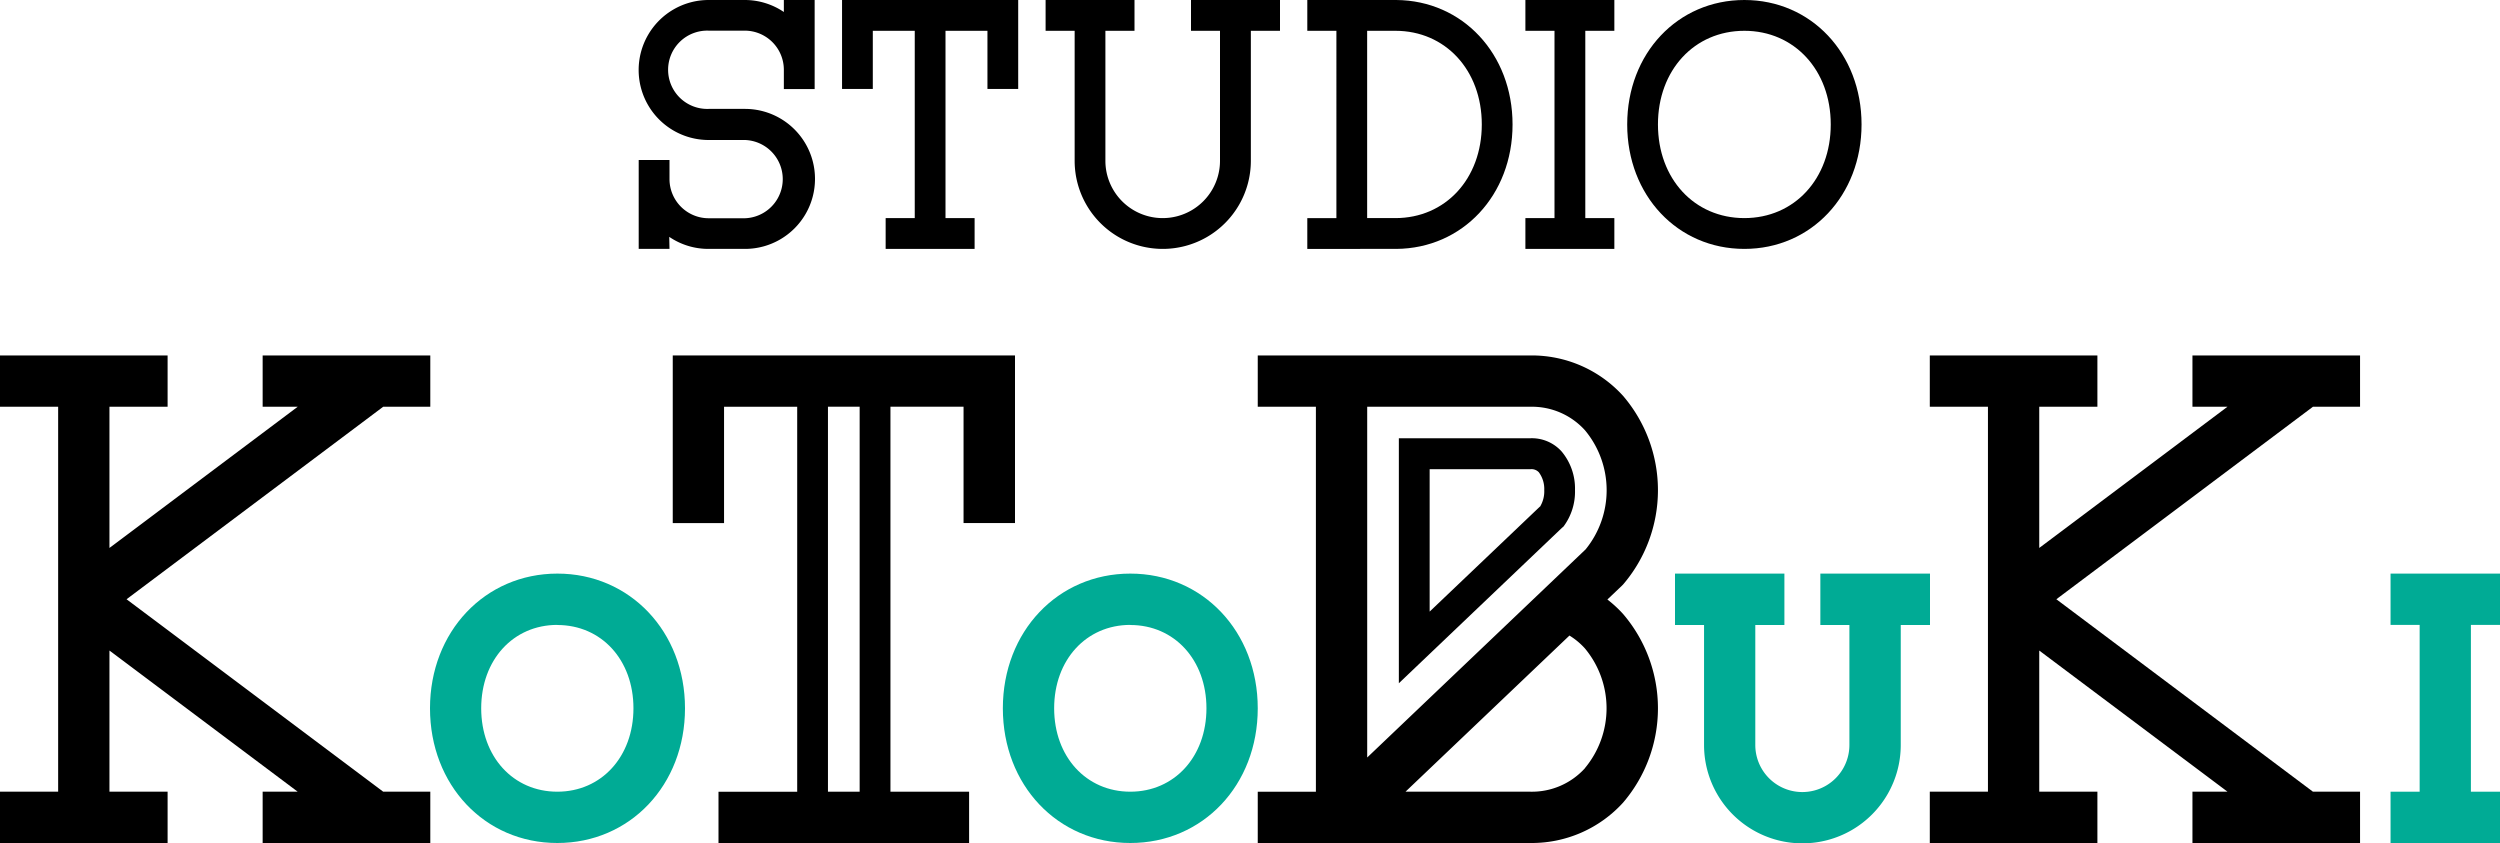
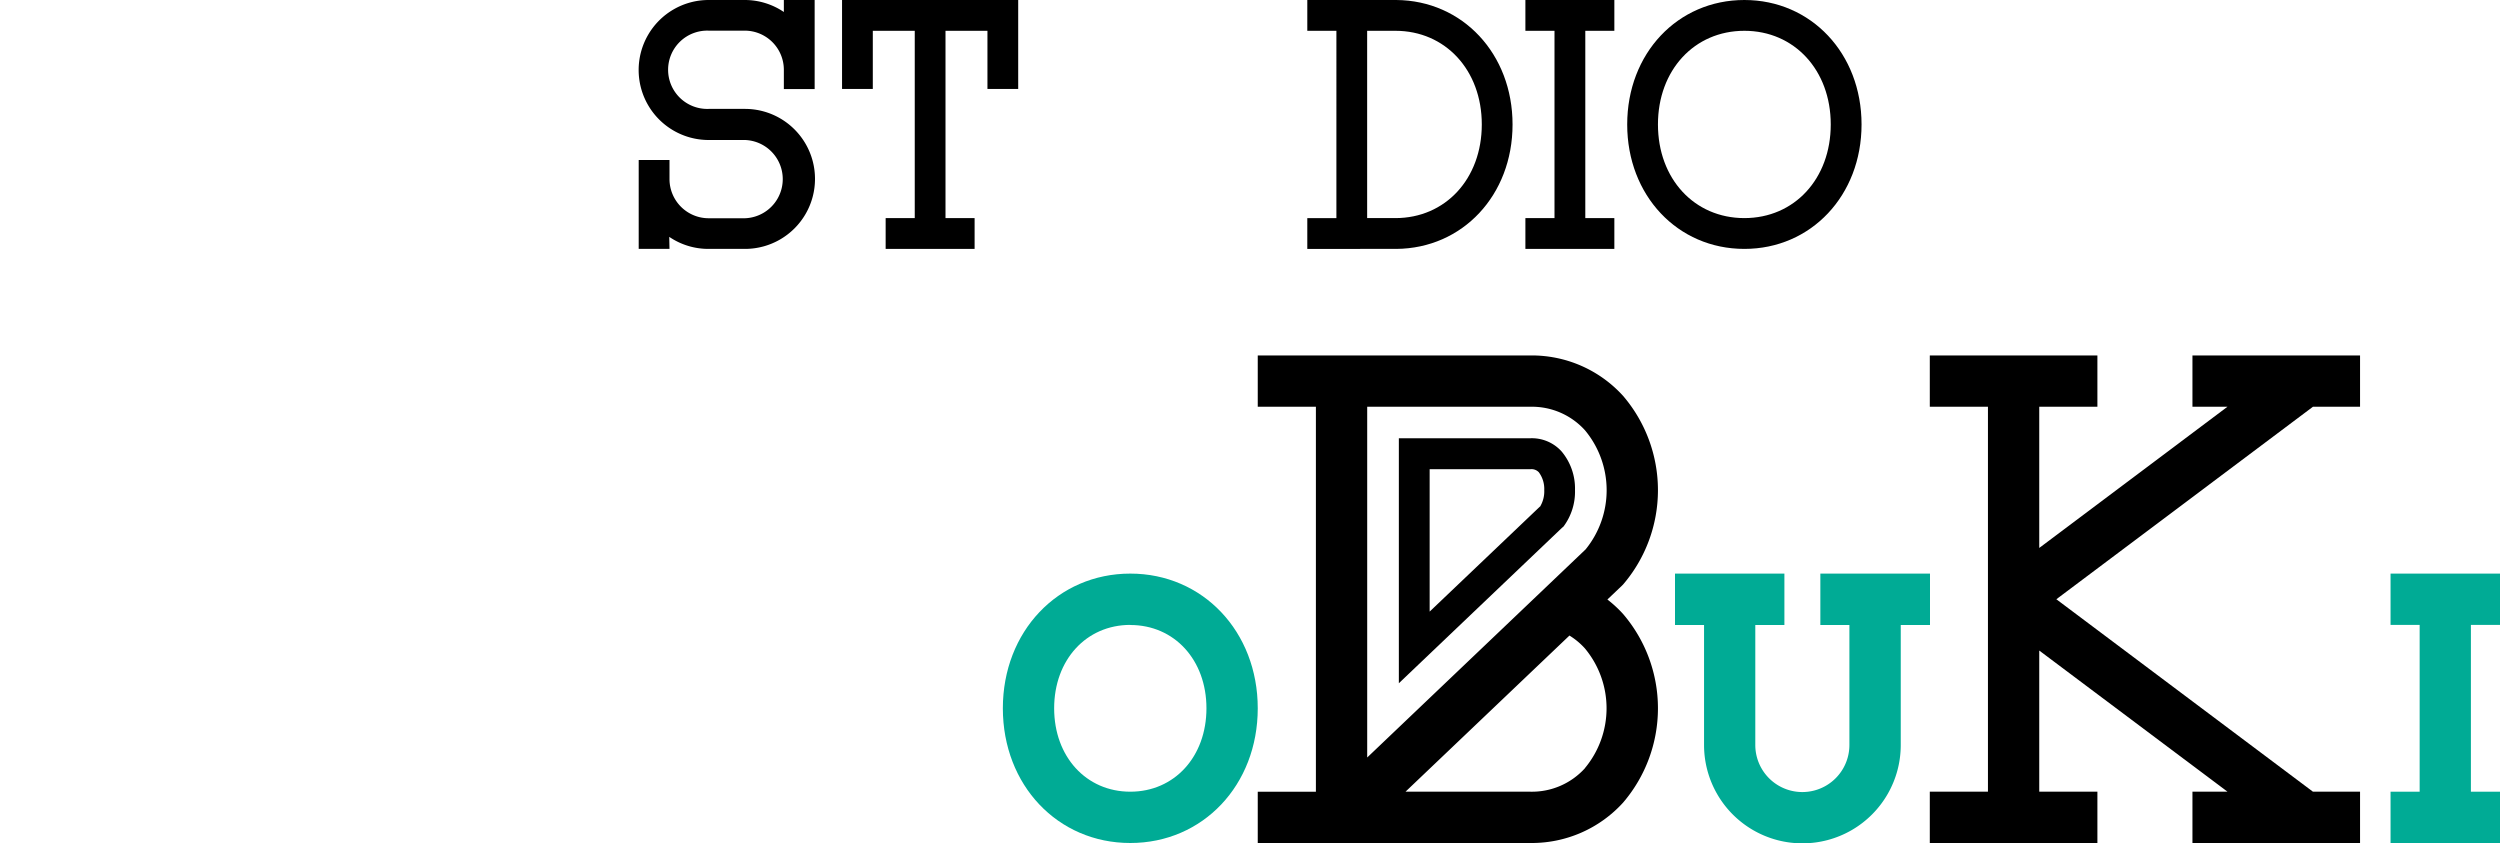
<svg xmlns="http://www.w3.org/2000/svg" viewBox="0 0 500 168.6">
  <polygon points="322.87 49.78 322.87 43.62 317.06 43.62 317.06 6.16 322.87 6.16 322.87 0 305.08 0 305.08 6.16 310.9 6.16 310.9 43.62 305.08 43.62 305.08 49.78 322.87 49.78" />
  <path d="M348.87,49.78c13.36,0,23.44-10.7,23.44-24.89S362.23,0,348.87,0s-23.43,10.7-23.43,24.89S335.51,49.78,348.87,49.78Zm0-43.62c10,0,17.28,7.87,17.28,18.73s-7.26,18.73-17.28,18.73-17.28-7.88-17.28-18.73S338.86,6.16,348.87,6.16Z" />
  <path d="M279.08,49.78h.17c13.27-.09,23.26-10.75,23.26-24.88S292.52.1,279.25,0H261.46V6.16h5.82V43.62h-5.82v6.16ZM273.43,6.16h5.65c10,0,17.28,7.87,17.28,18.73s-7.27,18.73-17.28,18.73h-5.65Z" />
  <polygon points="174.56 6.16 182.95 6.16 182.95 43.62 177.13 43.62 177.13 49.78 194.92 49.78 194.92 43.62 189.1 43.62 189.1 6.16 197.49 6.16 197.49 17.79 203.64 17.79 203.64 0 168.41 0 168.41 17.79 174.56 17.79 174.56 6.16" />
-   <path d="M214.93,32.16a17.62,17.62,0,1,0,35.24,0v-26H256V0H238.2V6.16H244v26a11.46,11.46,0,1,1-22.92,0v-26h5.82V0H209.12V6.16h5.81Z" />
  <path d="M133.85,47.37a13.87,13.87,0,0,0,7.83,2.41H149a14,14,0,0,0,0-28h-7.27a7.83,7.83,0,1,1,0-15.65H149A7.83,7.83,0,0,1,156.77,14v3.81h6.16V0h-6.16V2.4A13.93,13.93,0,0,0,149,0h-7.27a14,14,0,1,0,0,28H149a7.83,7.83,0,0,1,0,15.65h-7.27a7.84,7.84,0,0,1-7.83-7.83V32h-6.16V49.78h6.16Z" />
-   <path d="M192.71,71.09H134.55v33.53h10.26V81.35h14.63v77H143.7V168.6h50.12V158.34H178.09v-77h14.62v23.27H203V71.09Zm-20.78,87.25h-6.34v-77h6.34Z" />
-   <polygon points="76.64 81.35 86.06 81.35 86.06 71.09 52.53 71.09 52.53 81.35 59.54 81.35 21.89 109.59 21.89 81.35 33.52 81.35 33.52 71.09 21.89 71.09 11.63 71.09 0 71.09 0 81.35 11.63 81.35 11.63 158.34 0 158.34 0 168.6 11.63 168.6 21.89 168.6 33.52 168.6 33.52 158.34 21.89 158.34 21.89 130.11 59.54 158.34 52.53 158.34 52.53 168.6 86.06 168.6 86.06 158.34 76.64 158.34 25.31 119.85 76.64 81.35" />
  <polygon points="462.59 81.35 472.01 81.35 472.01 71.09 438.49 71.09 438.49 81.35 445.49 81.35 407.85 109.59 407.85 81.35 419.48 81.35 419.48 71.09 407.85 71.09 397.59 71.09 385.96 71.09 385.96 81.35 397.59 81.35 397.59 158.34 385.96 158.34 385.96 168.6 397.59 168.6 407.85 168.6 419.48 168.6 419.48 158.34 407.85 158.34 407.85 130.11 445.5 158.34 438.49 158.34 438.49 168.6 472.01 168.6 472.01 158.34 462.59 158.34 411.27 119.85 462.59 81.35" />
-   <path d="M111.46,168.6C96.93,168.6,86,157,86,141.66s11-26.94,25.48-26.94S137,126.3,137,141.66,126,168.6,111.46,168.6Zm0-43.62c-8.82,0-15.22,7-15.22,16.68s6.4,16.68,15.22,16.68,15.23-7,15.23-16.68S120.29,125,111.46,125Z" style="fill:#00ab95" />
  <path d="M226.06,168.6c-14.53,0-25.49-11.58-25.49-26.94s11-26.94,25.49-26.94,25.49,11.58,25.49,26.94S240.59,168.6,226.06,168.6Zm0-43.62c-8.82,0-15.23,7-15.23,16.68s6.41,16.68,15.23,16.68,15.23-7,15.23-16.68S234.88,125,226.06,125Z" style="fill:#00ab95" />
  <path d="M386,114.72H364.07V125h5.81v24a9.41,9.41,0,1,1-18.82,0V125h5.82V114.72H335V125h5.81v24a19.67,19.67,0,1,0,39.34,0V125H386Z" style="fill:#00ab95" />
  <polygon points="500 124.98 500 114.72 494.18 114.72 483.93 114.72 478.11 114.72 478.11 124.98 483.93 124.98 483.93 158.34 478.11 158.34 478.11 168.6 483.93 168.6 494.18 168.6 500 168.6 500 158.34 494.18 158.34 494.18 124.98 500 124.98" style="fill:#00ab95" />
  <path d="M312.69,105.32A11.65,11.65,0,0,0,315,98a11.53,11.53,0,0,0-2.69-7.72,8,8,0,0,0-6.21-2.63H279.77v49l32.63-31.09Zm-4.71-4-22.05,21V93.84h20.18a2,2,0,0,1,1.66.62A5.58,5.58,0,0,1,308.85,98,5.94,5.94,0,0,1,308,101.35Z" />
  <path d="M321.48,119.9l2.87-2.73.26-.26a29,29,0,0,0,0-37.74,24.65,24.65,0,0,0-18.5-8.08H251.55V81.35h11.63v77H251.55V168.6h54.56a24.68,24.68,0,0,0,18.5-8.07,29,29,0,0,0,0-37.74A24.43,24.43,0,0,0,321.48,119.9ZM285.07,81.35h21A14.3,14.3,0,0,1,317,86.06a18.75,18.75,0,0,1,.12,23.82L273.44,151.5V81.35ZM317,153.63a14.3,14.3,0,0,1-10.9,4.71h-25l32.79-31.23a14.23,14.23,0,0,1,3.09,2.57,18.72,18.72,0,0,1,0,23.95Z" />
</svg>